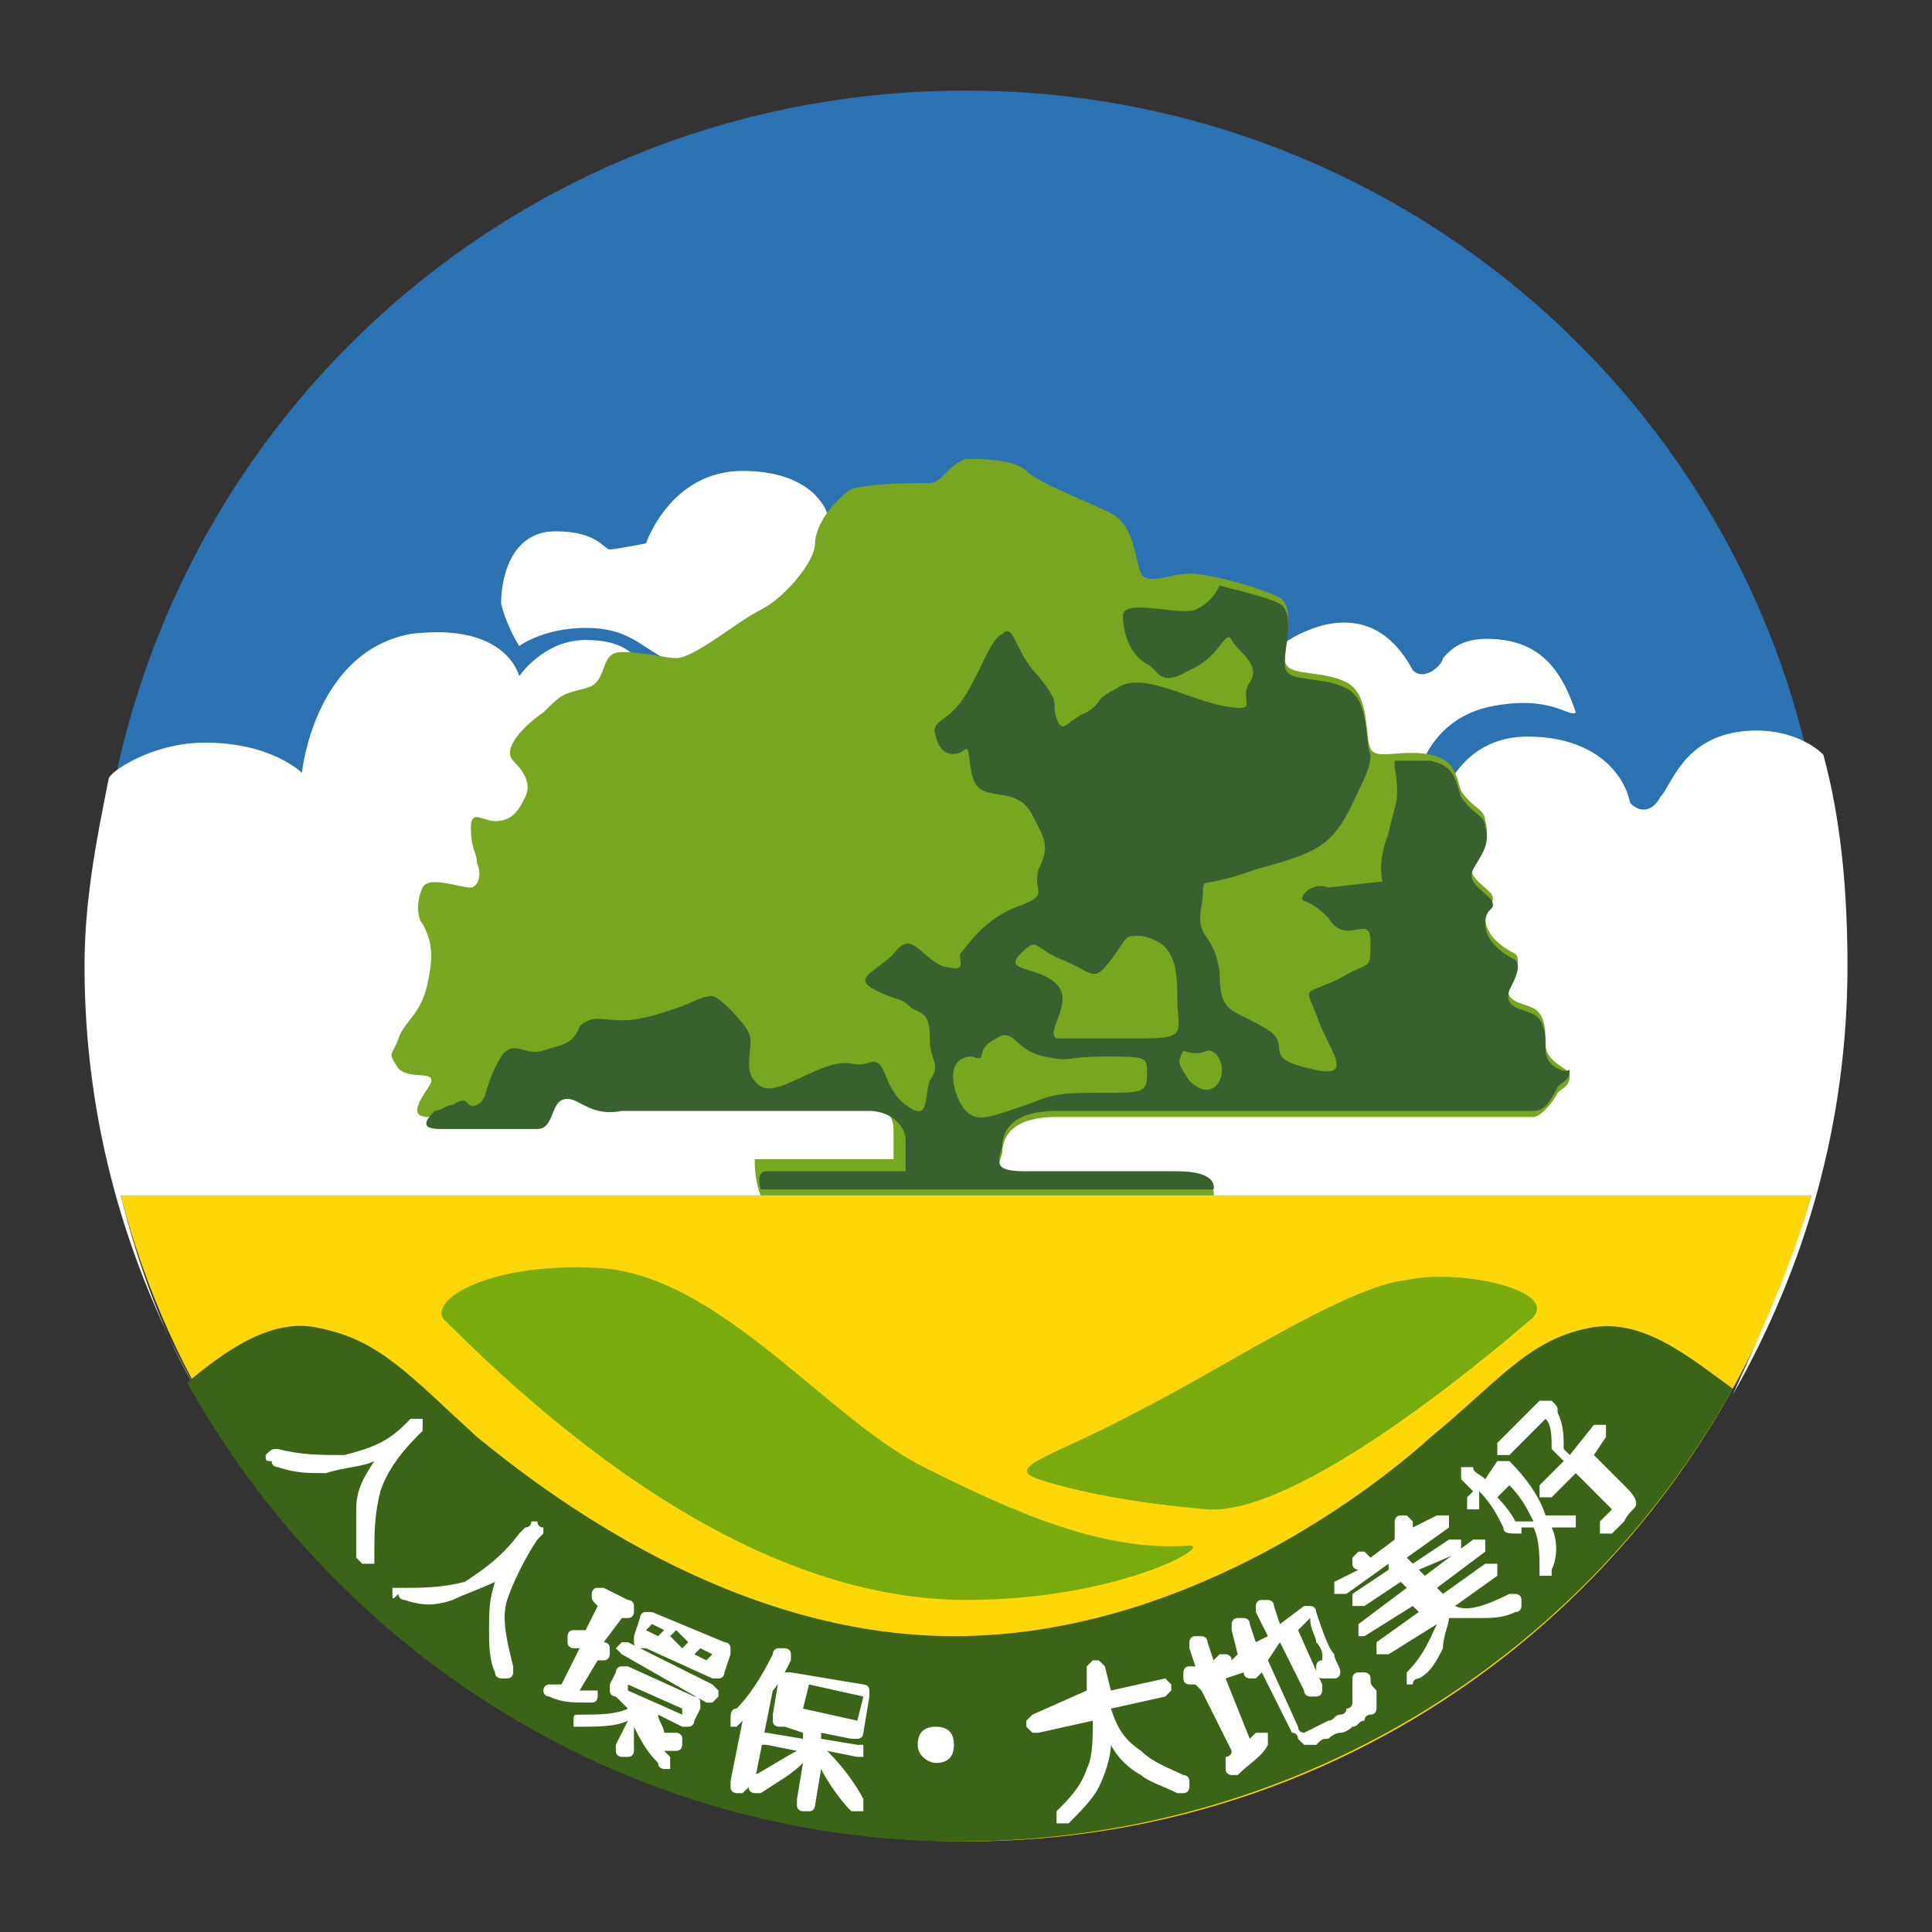
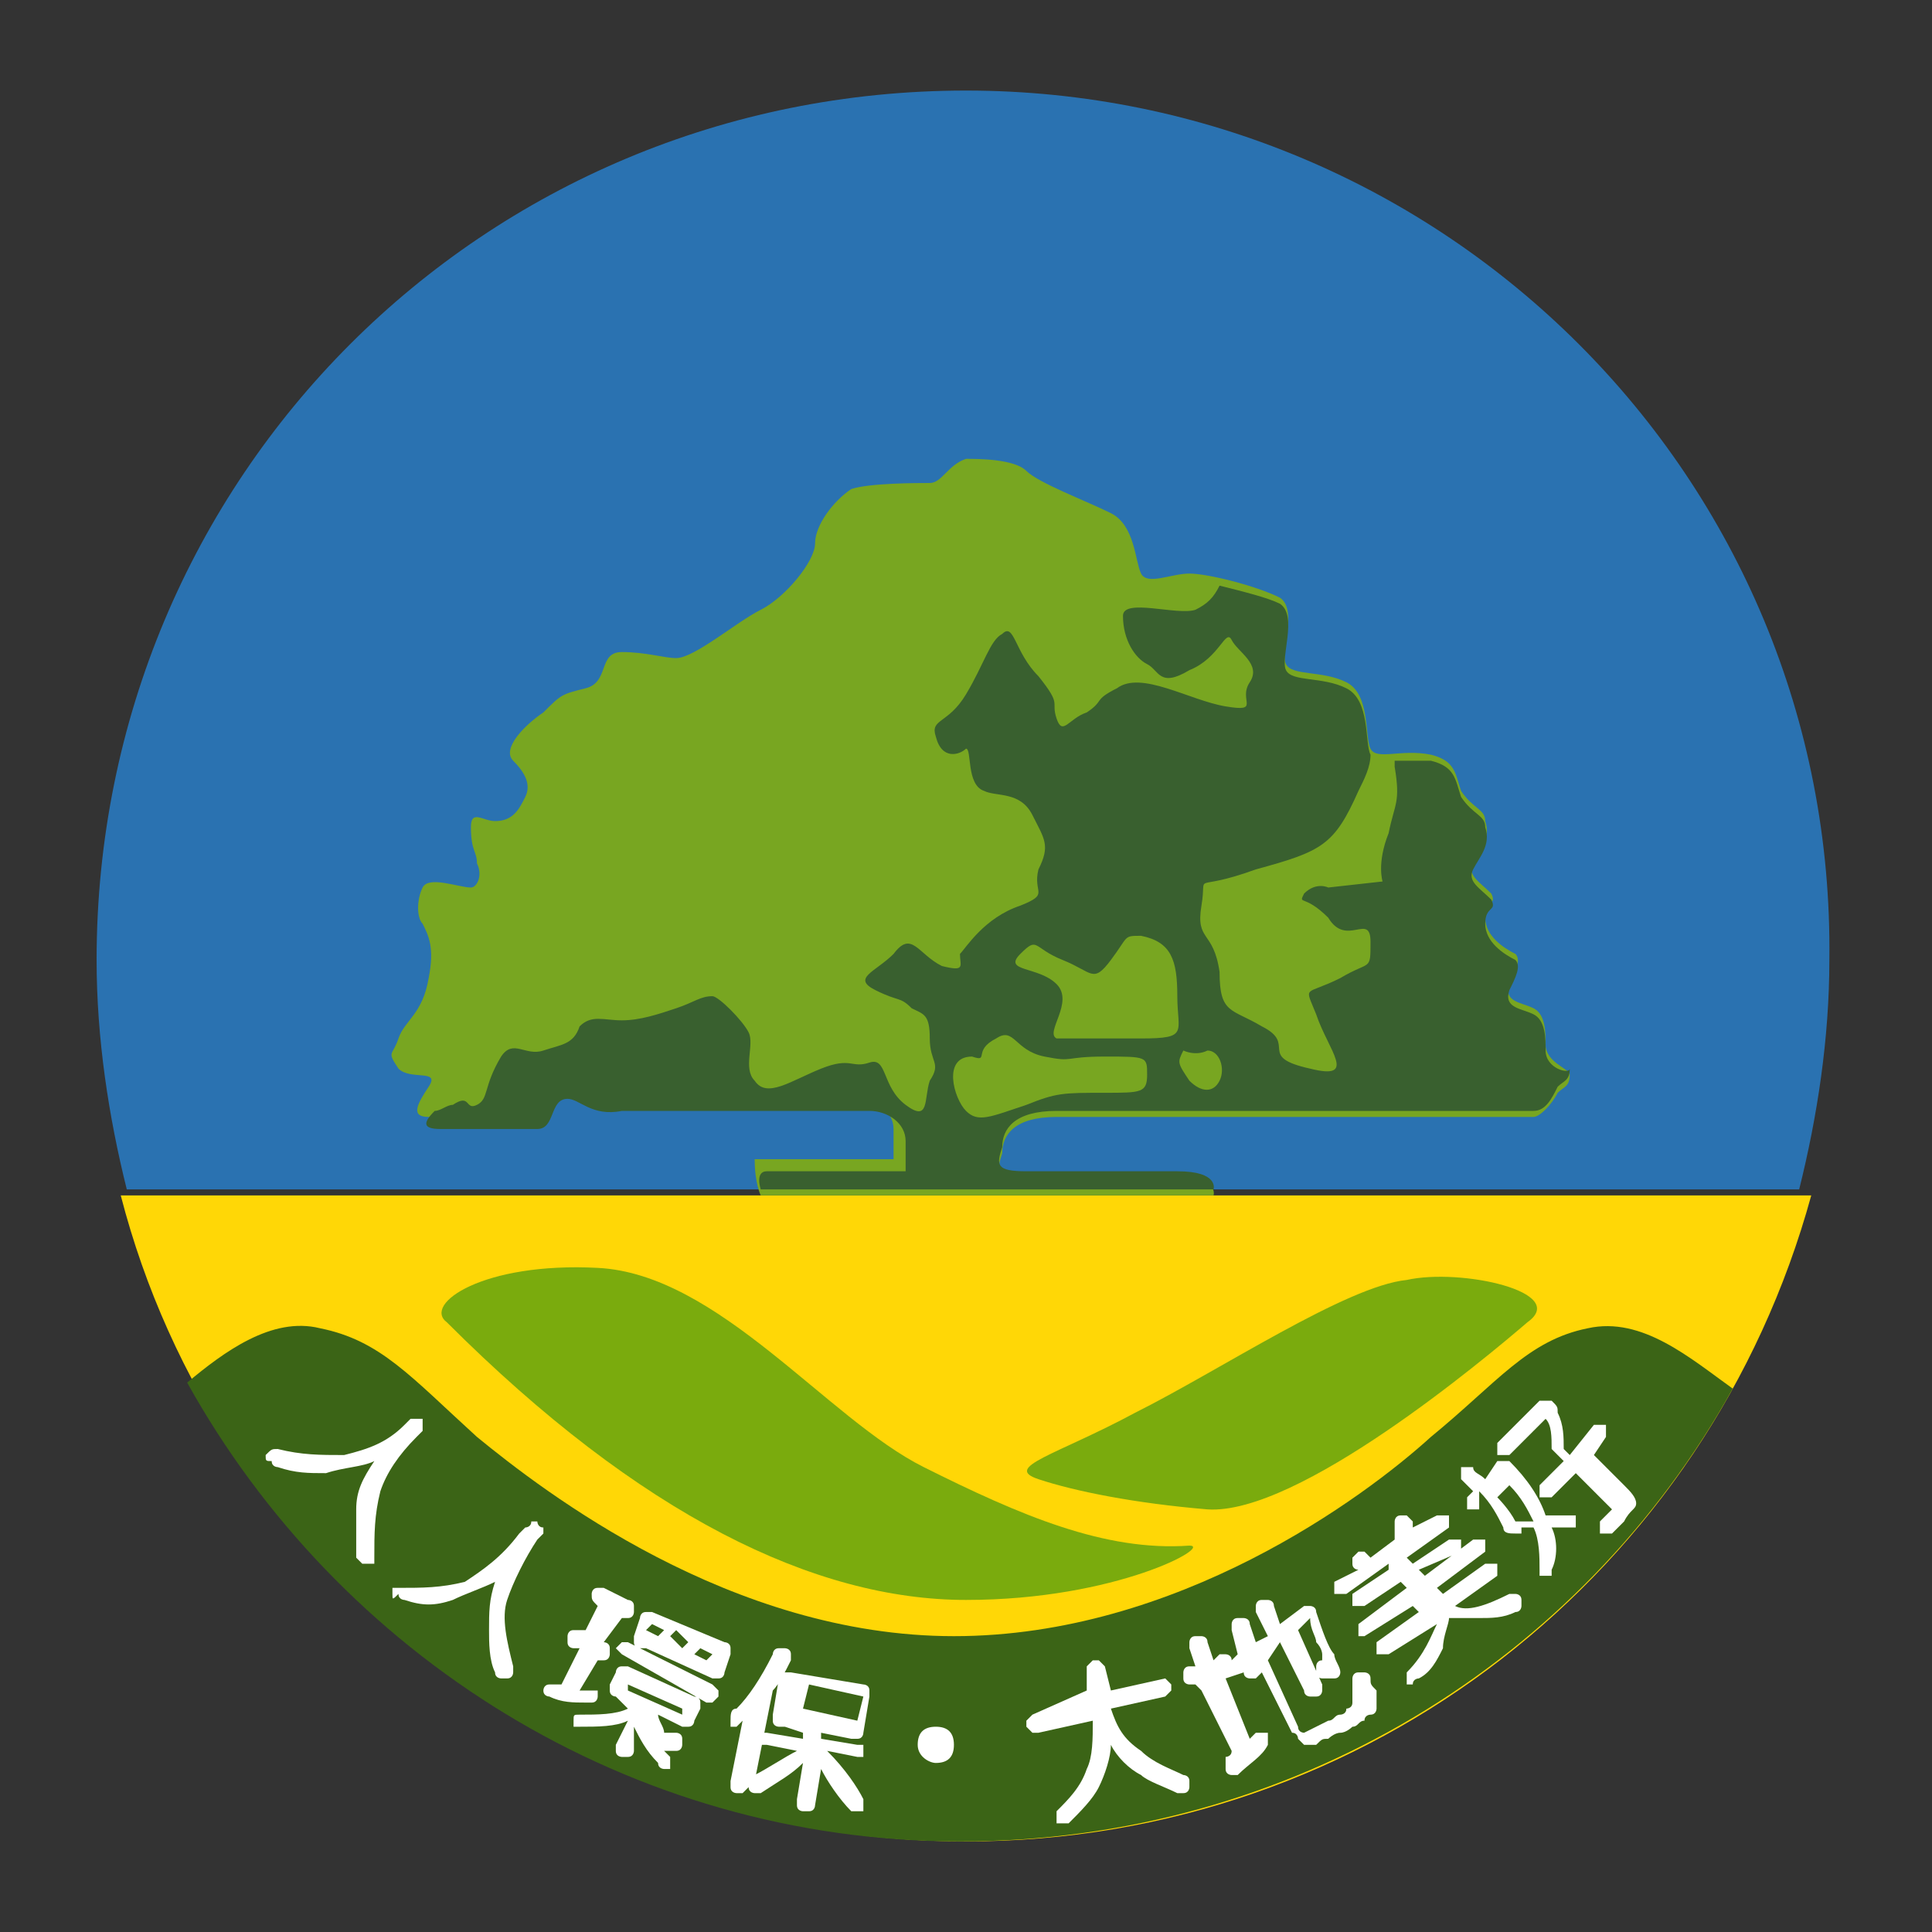
<svg xmlns="http://www.w3.org/2000/svg" version="1.1" id="圖層_1" x="0px" y="0px" viewBox="0 0 32 32" style="enable-background:new 0 0 32 32;" xml:space="preserve">
  <rect x="0" y="0" width="32" height="32" fill="#333333" stroke="none" />
  <style type="text/css">
	.st0{fill:#FFD706;}
	.st1{fill:#2A72B1;}
	.st2{fill:#FFFFFF;}
	.st3{fill:#7AAB0D;}
	.st4{fill:#3B6416;}
	.st5{fill:#78A621;}
	.st6{fill:#39602F;}
</style>
  <g>
    <path class="st0" d="M2,19.8C3.6,26,9.3,30.5,16,30.5c6.7,0,12.3-4.5,14-10.7H2z" />
    <path class="st1" d="M16,1.5C8,1.5,1.6,7.9,1.6,15.9c0,1.3,0.2,2.6,0.5,3.8h27.7c0.3-1.2,0.5-2.5,0.5-3.8C30.4,7.9,23.9,1.5,16,1.5   z" />
-     <path class="st2" d="M2,19.8H30c-0.3,1.1-0.8,2.2-1.3,3.3c1.2-2.1,1.9-4.5,1.9-7.1c0-1.2-0.1-2.4-0.4-3.5c-0.2-0.2-0.6-0.4-1.1-0.4   c-1.2,0-1.4,0.9-1.6,1.1c-0.1,0.2-0.3,0.3-0.5,0.1c-0.1-0.5-0.6-1.1-1.7-1.1c-1.1,0-1.4,1-1.4,1l-0.4-0.4c0,0,0.2-0.9,1.2-1.1   c1-0.2,1.3,0.2,1.4,0.1c-0.2-0.6-0.5-1.1-1.2-1.2c-0.7-0.1-0.9,0.2-1,0.3c0,0.1-0.3,0.4-0.5,0.2c-0.8-1.5-2.2-0.4-2.2-0.4   s-3.6,0.4-6.5,0.6c-0.4-1.2-1-2.8-1-2.8s-0.2-0.7-1.4-0.7c-1.2,0-1.6,1.2-1.6,1.2s-0.5,0.1-0.6,0.1c-0.1,0-0.2-0.3-0.9-0.3   c-0.7,0-0.9,0.7-0.9,1.2c0.1,0.4,0.3,0.7,0.3,0.7s0.4-0.3,1.1-0.3c0.7,0,0.9,0.3,1.3,0.5c0.1,0.1,0.2,0.2,0.2,0.5   c-0.2,0-0.4,0-0.4-0.1c-0.2-0.4-0.4-0.7-1.1-0.7c-0.7,0-1.1,0.6-1.1,0.6s-0.2-0.9-1.8-0.7C5.2,10.8,5,12.8,5,12.8s-0.5-0.5-1.6-0.5   c-0.9,0-1.6,0.5-1.6,0.6c-0.2,1-0.4,2-0.4,3.1c0,2.6,0.7,5,1.9,7.1C2.7,22.1,2.3,21,2,19.8z" />
    <path class="st3" d="M9.9,21c2,0.1,3.8,2.5,5.4,3.3c1.6,0.8,3,1.4,4.4,1.3c0.4,0-1.2,0.9-3.7,0.9s-5.4-1.4-8.6-4.6   C7,21.6,8,20.9,9.9,21z" />
    <path class="st3" d="M20,25c1.5,0.1,4.6-2.5,5.3-3.1c0.7-0.5-1.1-0.9-2-0.7c-1,0.1-3.1,1.5-4.5,2.2c-1.3,0.7-2.2,0.9-1.6,1.1   C17.8,24.7,18.8,24.9,20,25z" />
    <path class="st4" d="M26.3,22c-1,0.2-1.5,0.9-2.6,1.8c-1.1,1-4.2,3.3-7.9,3.3c-3.7,0-6.8-2.4-7.9-3.3c-1.1-1-1.6-1.6-2.6-1.8   c-0.8-0.2-1.6,0.4-2.2,0.9c2.5,4.5,7.3,7.6,12.8,7.6c5.5,0,10.3-3,12.8-7.5C28,22.5,27.2,21.8,26.3,22z" />
    <path class="st5" d="M12.6,19.8h7.5c0,0,0.1-0.3-0.6-0.3c-0.7,0-2.1,0-2.5,0c-0.5,0-0.5-0.1-0.4-0.4c0-0.3,0.2-0.6,0.9-0.6   s7.7,0,7.9,0c0.1,0,0.3-0.2,0.4-0.4c0.1-0.1,0.2-0.1,0.2-0.3c0-0.1-0.4-0.2-0.4-0.5c0-0.2,0-0.5-0.2-0.6c-0.2-0.1-0.5-0.1-0.4-0.4   c0.1-0.2,0.2-0.4,0.1-0.5c-0.2-0.1-0.5-0.3-0.5-0.6c0-0.3,0.2-0.2,0.1-0.4c-0.2-0.2-0.4-0.3-0.3-0.5c0.1-0.2,0.3-0.4,0.2-0.7   c0-0.2-0.2-0.2-0.4-0.5c-0.1-0.3-0.1-0.5-0.5-0.6c-0.5-0.1-0.9,0.1-1-0.1c-0.1-0.2,0-0.9-0.4-1.1c-0.4-0.2-0.9-0.1-1-0.3   c-0.1-0.2,0.2-0.9-0.1-1.1c-0.4-0.2-1.2-0.4-1.5-0.4s-0.7,0.2-0.8,0c-0.1-0.2-0.1-0.8-0.5-1C18,8.3,17.2,8,17,7.8   c-0.2-0.2-0.8-0.2-1-0.2C15.7,7.7,15.6,8,15.4,8c-0.2,0-1,0-1.3,0.1c-0.3,0.2-0.6,0.6-0.6,0.9c0,0.3-0.5,0.9-0.9,1.1   c-0.4,0.2-1.1,0.8-1.4,0.8c-0.2,0-0.5-0.1-0.9-0.1c-0.4,0-0.2,0.5-0.6,0.6c-0.4,0.1-0.4,0.1-0.7,0.4c-0.3,0.2-0.7,0.6-0.5,0.8   c0.2,0.2,0.3,0.4,0.2,0.6c-0.1,0.2-0.2,0.4-0.5,0.4c-0.2,0-0.4-0.2-0.4,0.1c0,0.4,0.1,0.4,0.1,0.6c0.1,0.2,0,0.4-0.1,0.4   c-0.2,0-0.7-0.2-0.8,0c-0.1,0.2-0.1,0.5,0,0.6c0.1,0.2,0.2,0.4,0.1,0.9c-0.1,0.6-0.4,0.7-0.5,1c-0.1,0.3-0.2,0.2,0,0.5   c0.2,0.2,0.7,0,0.5,0.3c-0.2,0.3-0.3,0.5,0,0.5c0.3,0,1.3,0,1.6,0c0.3,0,0.2-0.5,0.5-0.5c0.2,0,0.4,0.3,0.9,0.2   c0.5-0.1,3.8,0,4.1,0c0.3,0,0.6,0.2,0.6,0.5c0,0.2,0,0.5,0,0.5s-1.7,0-2.3,0C12.5,19.6,12.6,19.8,12.6,19.8z" />
    <path class="st6" d="M25.6,17.4c0-0.2,0-0.5-0.2-0.6c-0.2-0.1-0.5-0.1-0.4-0.4c0.1-0.2,0.2-0.4,0.1-0.5c-0.2-0.1-0.5-0.3-0.5-0.6   c0-0.3,0.2-0.2,0.1-0.4c-0.2-0.2-0.4-0.3-0.3-0.5c0.1-0.2,0.3-0.4,0.2-0.7c0-0.2-0.2-0.2-0.4-0.5c-0.1-0.3-0.1-0.5-0.5-0.6   c-0.2,0-0.4,0-0.6,0c0,0,0,0.1,0,0.1c0.1,0.6,0,0.6-0.1,1.1c-0.2,0.5-0.1,0.8-0.1,0.8l-0.9,0.1c0,0-0.2-0.1-0.4,0.1   c-0.1,0.2,0,0,0.4,0.4c0.3,0.5,0.7-0.1,0.7,0.4c0,0.5,0,0.3-0.5,0.6c-0.6,0.3-0.6,0.1-0.4,0.6c0.2,0.6,0.7,1.1-0.1,0.9   c-0.9-0.2-0.2-0.4-0.8-0.7c-0.5-0.3-0.7-0.2-0.7-0.9c-0.1-0.7-0.4-0.5-0.3-1.1c0.1-0.6-0.2-0.2,0.9-0.6c1.1-0.3,1.3-0.4,1.7-1.3   c0.1-0.2,0.2-0.4,0.2-0.6l0,0c-0.1-0.2,0-0.9-0.4-1.1c-0.4-0.2-0.9-0.1-1-0.3c-0.1-0.2,0.2-0.9-0.1-1.1c-0.2-0.1-0.6-0.2-1-0.3   c-0.1,0.2-0.2,0.3-0.4,0.4c-0.3,0.1-1.2-0.2-1.2,0.1c0,0.4,0.2,0.7,0.4,0.8c0.2,0.1,0.2,0.4,0.7,0.1c0.5-0.2,0.6-0.7,0.7-0.5   c0.1,0.2,0.5,0.4,0.3,0.7c-0.2,0.3,0.2,0.5-0.4,0.4c-0.6-0.1-1.4-0.6-1.8-0.3c-0.4,0.2-0.2,0.2-0.5,0.4c-0.3,0.1-0.4,0.4-0.5,0.1   c-0.1-0.3,0.1-0.2-0.3-0.7c-0.4-0.4-0.4-0.9-0.6-0.7c-0.2,0.1-0.3,0.5-0.6,1c-0.3,0.5-0.6,0.4-0.5,0.7c0.1,0.4,0.4,0.3,0.5,0.2   c0.1,0,0,0.6,0.3,0.7c0.2,0.1,0.6,0,0.8,0.4c0.2,0.4,0.3,0.5,0.1,0.9c-0.1,0.4,0.2,0.4-0.3,0.6c-0.6,0.2-0.9,0.7-1,0.8   C15.9,16,16,16.1,15.6,16c-0.4-0.2-0.5-0.6-0.8-0.2c-0.3,0.3-0.7,0.4-0.3,0.6c0.4,0.2,0.4,0.1,0.6,0.3c0.2,0.1,0.3,0.1,0.3,0.5   c0,0.4,0.2,0.4,0,0.7c-0.1,0.3,0,0.7-0.4,0.4c-0.4-0.3-0.3-0.8-0.6-0.7c-0.3,0.1-0.3-0.1-0.8,0.1c-0.5,0.2-0.9,0.5-1.1,0.2   c-0.2-0.2,0-0.6-0.1-0.8c-0.1-0.2-0.5-0.6-0.6-0.6c-0.2,0-0.3,0.1-0.6,0.2c-0.3,0.1-0.6,0.2-0.9,0.2c-0.3,0-0.5-0.1-0.7,0.1   c-0.1,0.3-0.3,0.3-0.6,0.4c-0.3,0.1-0.5-0.2-0.7,0.1C8,18,8.1,18.2,7.9,18.3c-0.2,0.1-0.1-0.2-0.4,0c-0.1,0-0.2,0.1-0.3,0.1   C7,18.6,7,18.7,7.3,18.7c0.3,0,1.3,0,1.6,0c0.3,0,0.2-0.5,0.5-0.5c0.2,0,0.4,0.3,0.9,0.2c0.5,0,3.8,0,4.1,0c0.3,0,0.6,0.2,0.6,0.5   c0,0.2,0,0.5,0,0.5s-1.7,0-2.3,0c-0.2,0-0.1,0.3-0.1,0.3h7.5c0,0,0.1-0.3-0.6-0.3c-0.7,0-2.1,0-2.5,0c-0.5,0-0.5-0.1-0.4-0.4   c0-0.3,0.2-0.6,0.9-0.6s7.7,0,7.9,0c0.2,0,0.3-0.2,0.4-0.4c0.1-0.1,0.2-0.1,0.2-0.3C26,17.8,25.6,17.7,25.6,17.4z" />
    <path class="st5" d="M18.9,15.5c0.5,0.1,0.6,0.4,0.6,1c0,0.6,0.2,0.7-0.6,0.7c-0.8,0-1.1,0-1.4,0c-0.2-0.1,0.3-0.6,0-0.9   s-0.9-0.2-0.6-0.5c0.3-0.3,0.2-0.1,0.7,0.1c0.5,0.2,0.5,0.4,0.8,0C18.7,15.5,18.6,15.5,18.9,15.5z" />
    <path class="st5" d="M16.1,17.5c-0.5,0-0.3,0.7-0.1,0.9c0.2,0.2,0.4,0.1,1-0.1c0.5-0.2,0.6-0.2,1.3-0.2c0.6,0,0.7,0,0.7-0.3   c0-0.3,0-0.3-0.7-0.3c-0.7,0-0.5,0.1-1,0c-0.5-0.1-0.5-0.5-0.8-0.3C16.1,17.4,16.4,17.6,16.1,17.5z" />
    <path class="st5" d="M19.6,17.4c-0.1,0.2-0.1,0.2,0.1,0.5c0.2,0.2,0.4,0.2,0.5,0c0.1-0.2,0-0.5-0.2-0.5   C19.8,17.5,19.6,17.4,19.6,17.4z" />
    <path class="st2" d="M4.4,24.1C4.4,24.1,4.5,24.1,4.4,24.1c0.1-0.1,0.1-0.1,0.2-0.1c0.4,0.1,0.7,0.1,1.1,0.1c0.4-0.1,0.7-0.2,1-0.5   l0.1-0.1c0,0,0.1,0,0.1,0c0,0,0.1,0,0.1,0c0,0,0,0.1,0,0.1c0,0,0,0.1,0,0.1l-0.1,0.1c-0.3,0.3-0.5,0.6-0.6,0.9   c-0.1,0.4-0.1,0.7-0.1,1.1c0,0,0,0.1,0,0.1c0,0-0.1,0-0.1,0c0,0-0.1,0-0.1,0c0,0-0.1-0.1-0.1-0.1c0-0.2,0-0.5,0-0.8   c0-0.3,0.1-0.5,0.3-0.8c-0.2,0.1-0.5,0.1-0.8,0.2c-0.3,0-0.5,0-0.8-0.1c0,0-0.1,0-0.1-0.1C4.4,24.2,4.4,24.2,4.4,24.1z" />
    <path class="st2" d="M6.5,26.4c0,0,0-0.1,0-0.1c0,0,0.1,0,0.1,0c0.4,0,0.7,0,1.1-0.1C8,26,8.3,25.8,8.6,25.4l0.1-0.1   c0,0,0.1,0,0.1-0.1c0,0,0.1,0,0.1,0c0,0,0,0.1,0.1,0.1c0,0,0,0.1,0,0.1l-0.1,0.1c-0.2,0.3-0.4,0.7-0.5,1s0,0.7,0.1,1.1   c0,0,0,0.1,0,0.1c0,0,0,0.1-0.1,0.1c0,0-0.1,0-0.1,0c0,0-0.1,0-0.1-0.1c-0.1-0.2-0.1-0.5-0.1-0.7c0-0.3,0-0.5,0.1-0.8   c-0.2,0.1-0.5,0.2-0.7,0.3c-0.3,0.1-0.5,0.1-0.8,0c0,0-0.1,0-0.1-0.1C6.5,26.5,6.5,26.5,6.5,26.4z" />
    <path class="st2" d="M9.9,26.6C9.9,26.6,9.8,26.5,9.9,26.6c-0.1-0.1-0.1-0.1-0.1-0.2c0,0,0-0.1,0.1-0.1c0,0,0.1,0,0.1,0l0.4,0.2   c0,0,0.1,0,0.1,0.1c0,0,0,0.1,0,0.1c0,0,0,0.1-0.1,0.1c0,0-0.1,0-0.1,0l0,0h0L10,27.2v0h0c0,0,0.1,0,0.1,0.1c0,0,0,0.1,0,0.1   c0,0,0,0.1-0.1,0.1c0,0-0.1,0-0.1,0h0h0L9.6,28v0c0,0,0,0,0.1,0c0,0,0.1,0,0.1,0c0,0,0.1,0,0.1,0c0,0,0,0,0,0.1c0,0,0,0.1-0.1,0.1   c0,0-0.1,0-0.1,0c-0.2,0-0.4,0-0.6-0.1c0,0-0.1,0-0.1-0.1C9,28,9,28,9,28c0,0,0-0.1,0.1-0.1c0,0,0.1,0,0.1,0c0.1,0,0.1,0,0.1,0h0   l0.3-0.6v0l-0.1,0c0,0-0.1,0-0.1-0.1c0,0,0-0.1,0-0.1c0,0,0-0.1,0.1-0.1c0,0,0.1,0,0.1,0l0.1,0h0L9.9,26.6L9.9,26.6L9.9,26.6z    M9.6,28.4c0.3,0,0.6,0,0.8-0.1l-0.1-0.1l-0.1-0.1c0,0-0.1,0-0.1-0.1c0,0,0-0.1,0-0.1l0.1-0.2c0,0,0-0.1,0.1-0.1c0.1,0,0.1,0,0.1,0   l1.1,0.5c0,0,0.1,0,0.1,0.1c0,0,0,0.1,0,0.1l-0.1,0.2c0,0,0,0.1-0.1,0.1c0,0-0.1,0-0.1,0l-0.4-0.2c0,0.1,0.1,0.2,0.1,0.3   c0,0,0,0,0,0c0.1,0,0.1,0,0.1,0c0,0,0.1,0,0.1,0c0,0,0.1,0,0.1,0.1c0,0,0,0.1,0,0.1c0,0,0,0.1-0.1,0.1c0,0-0.1,0-0.2,0c0,0,0,0,0,0   c0,0,0.1,0.1,0.1,0.1c0,0,0,0.1,0,0.1c0,0,0,0.1,0,0.1c0,0-0.1,0-0.1,0c0,0-0.1,0-0.1-0.1c-0.2-0.2-0.3-0.4-0.4-0.6L10.5,29   c0,0,0,0.1-0.1,0.1c0,0-0.1,0-0.1,0c0,0-0.1,0-0.1-0.1c0,0,0-0.1,0-0.1l0.2-0.4c-0.2,0.1-0.5,0.1-0.8,0.1c0,0-0.1,0-0.1,0   c0,0,0-0.1,0-0.1C9.5,28.4,9.5,28.4,9.6,28.4C9.5,28.4,9.5,28.4,9.6,28.4z M10.3,27.4C10.2,27.4,10.2,27.4,10.3,27.4   c-0.1-0.1-0.1-0.1-0.1-0.1s0,0,0.1-0.1c0,0,0.1,0,0.1,0l1.4,0.7c0,0,0,0,0.1,0.1c0,0,0,0.1,0,0.1c0,0,0,0-0.1,0.1c0,0-0.1,0-0.1,0   L10.3,27.4z M10.4,28l0.9,0.4h0l0-0.1v0l-0.9-0.4h0L10.4,28C10.4,28,10.4,28,10.4,28z M12,27.2c0,0,0.1,0,0.1,0.1c0,0,0,0.1,0,0.1   L12,27.7c0,0,0,0.1-0.1,0.1c0,0-0.1,0-0.1,0l-1.1-0.5l-0.1,0c0,0-0.1,0-0.1-0.1c0,0,0-0.1,0-0.1l0.1-0.3c0,0,0-0.1,0.1-0.1   c0,0,0.1,0,0.1,0L12,27.2z M10.9,27.1L11,27v0l-0.2-0.1h0L10.7,27v0L10.9,27.1z M11.3,27.3l0.1-0.1v0L11.2,27h0l-0.1,0.1v0   L11.3,27.3C11.3,27.3,11.3,27.3,11.3,27.3z M11.7,27.5l0.1-0.1v0l-0.2-0.1h0l-0.1,0.1v0L11.7,27.5z" />
    <path class="st2" d="M12.3,29.7c0,0-0.1,0-0.1,0c0,0-0.1,0-0.1-0.1c0,0,0-0.1,0-0.1l0.2-1c0,0,0,0-0.1,0.1c0,0-0.1,0-0.1,0   c0,0,0,0,0-0.1v0c0-0.1,0-0.2,0.1-0.2c0.2-0.2,0.4-0.5,0.6-0.9c0,0,0-0.1,0.1-0.1c0,0,0.1,0,0.1,0c0,0,0.1,0,0.1,0.1   c0,0,0,0.1,0,0.1c-0.1,0.2-0.2,0.4-0.3,0.5v0l-0.3,1.5C12.3,29.7,12.3,29.7,12.3,29.7z M14.3,29.8c0,0,0,0.1,0,0.1c0,0,0,0.1,0,0.1   c0,0,0,0-0.1,0c0,0-0.1,0-0.1,0c-0.2-0.2-0.4-0.5-0.5-0.7l-0.1,0.6c0,0,0,0.1-0.1,0.1c0,0-0.1,0-0.1,0c0,0-0.1,0-0.1-0.1   c0,0,0-0.1,0-0.1l0.1-0.6c-0.2,0.2-0.4,0.3-0.7,0.5c0,0-0.1,0-0.1,0c0,0-0.1,0-0.1-0.1c0,0,0-0.1,0-0.1c0,0,0-0.1,0.1-0.1   c0.2-0.1,0.5-0.3,0.7-0.4c0,0,0,0,0,0l-0.5-0.1c0,0-0.1,0-0.1,0s0-0.1,0-0.1c0,0,0-0.1,0-0.1s0.1,0,0.1,0l0.6,0.1c0,0,0,0,0,0   l0-0.1c0,0,0,0,0,0l-0.3-0.1l-0.1,0c0,0-0.1,0-0.1-0.1c0,0,0-0.1,0-0.1l0.1-0.6c0,0,0-0.1,0.1-0.1c0,0,0.1,0,0.1,0l1.2,0.2   c0,0,0.1,0,0.1,0.1c0,0,0,0.1,0,0.1l-0.1,0.6c0,0,0,0.1-0.1,0.1c0,0-0.1,0-0.1,0l-0.5-0.1c0,0,0,0,0,0l0,0.1c0,0,0,0,0,0l0.6,0.1   c0,0,0.1,0,0.1,0c0,0,0,0.1,0,0.1c0,0,0,0.1,0,0.1c0,0-0.1,0-0.1,0l-0.5-0.1C14,29.3,14.2,29.6,14.3,29.8z M13.3,28.3l0.9,0.2   c0,0,0,0,0,0l0.1-0.4c0,0,0,0,0,0l-0.9-0.2c0,0,0,0,0,0L13.3,28.3C13.3,28.3,13.3,28.3,13.3,28.3z" />
    <path class="st2" d="M19.4,27.9c0,0,0,0.1,0,0.1c0,0,0,0-0.1,0.1l-0.9,0.2c0,0,0,0,0,0c0.1,0.3,0.2,0.5,0.5,0.7   c0.2,0.2,0.5,0.3,0.7,0.4c0,0,0.1,0,0.1,0.1c0,0,0,0.1,0,0.1c0,0,0,0.1-0.1,0.1c0,0-0.1,0-0.1,0c-0.2-0.1-0.5-0.2-0.6-0.3   c-0.2-0.1-0.4-0.3-0.5-0.5c0,0.2-0.1,0.5-0.2,0.7c-0.1,0.2-0.3,0.4-0.5,0.6c0,0-0.1,0-0.1,0c0,0-0.1,0-0.1,0c0,0,0-0.1,0-0.1   c0,0,0-0.1,0-0.1c0.2-0.2,0.4-0.4,0.5-0.7c0.1-0.2,0.1-0.5,0.1-0.8c0,0,0,0,0,0l-0.9,0.2c0,0-0.1,0-0.1,0c0,0,0,0-0.1-0.1   c0,0,0-0.1,0-0.1c0,0,0,0,0.1-0.1L18,28c0,0,0,0,0,0L18,27.7c0,0,0-0.1,0-0.1c0,0,0.1-0.1,0.1-0.1c0,0,0.1,0,0.1,0   c0,0,0.1,0.1,0.1,0.1l0.1,0.4c0,0,0,0,0,0l0.9-0.2C19.3,27.8,19.3,27.8,19.4,27.9C19.3,27.9,19.4,27.9,19.4,27.9z" />
    <path class="st2" d="M19.8,27.9c0,0-0.1,0-0.1,0c0,0-0.1,0-0.1-0.1c0,0,0-0.1,0-0.1c0,0,0-0.1,0.1-0.1l0.1,0c0,0,0,0,0,0l-0.1-0.3   c0,0,0-0.1,0-0.1c0,0,0-0.1,0.1-0.1c0,0,0.1,0,0.1,0c0,0,0.1,0,0.1,0.1l0.1,0.3c0,0,0,0,0,0l0.1-0.1c0,0,0.1,0,0.1,0   c0,0,0.1,0,0.1,0.1c0,0,0,0,0,0l0.1-0.1v0L20.4,27c0,0,0-0.1,0-0.1c0,0,0-0.1,0.1-0.1c0,0,0.1,0,0.1,0c0,0,0.1,0,0.1,0.1l0.1,0.3   c0,0,0,0,0,0l0.2-0.1v0l-0.2-0.4c0,0,0-0.1,0-0.1c0,0,0-0.1,0.1-0.1c0,0,0.1,0,0.1,0c0,0,0.1,0,0.1,0.1l0.1,0.3c0,0,0,0,0,0   l0.4-0.3c0,0,0.1,0,0.1,0c0,0,0.1,0,0.1,0.1c0.1,0.3,0.2,0.6,0.3,0.7c0,0.1,0.1,0.2,0.1,0.3c0,0,0,0.1-0.1,0.1c0,0,0,0-0.1,0   c0,0-0.1,0-0.1,0c0,0-0.1,0-0.1-0.1c0,0,0-0.1,0-0.1c0,0,0-0.1,0.1-0.1h0h0c0,0,0,0,0,0c0,0,0,0,0-0.1c0,0,0-0.1-0.1-0.2   c0-0.1-0.1-0.2-0.1-0.4c0,0,0,0,0,0l-0.2,0.2v0l0.4,0.9c0,0,0,0.1,0,0.1c0,0,0,0.1-0.1,0.1c0,0-0.1,0-0.1,0c0,0-0.1,0-0.1-0.1   l-0.4-0.8c0,0,0,0,0,0L21,27.5v0l0.5,1.1c0,0.1,0.1,0.1,0.1,0.1c0,0,0.2-0.1,0.4-0.2c0.1,0,0.1-0.1,0.2-0.1c0,0,0.1,0,0.1-0.1   c0,0,0.1,0,0.1-0.1c0,0,0,0,0-0.1c0,0,0-0.1,0-0.1c0,0,0-0.1,0-0.1c0,0,0-0.1,0-0.1c0,0,0-0.1,0.1-0.1c0,0,0.1,0,0.1,0   c0,0,0.1,0,0.1,0.1c0,0.1,0,0.1,0.1,0.2c0,0,0,0.1,0,0.1c0,0,0,0.1,0,0.1c0,0,0,0.1,0,0.1c0,0,0,0.1-0.1,0.1c0,0-0.1,0-0.1,0.1   c-0.1,0-0.1,0.1-0.2,0.1c0,0-0.1,0.1-0.2,0.1c-0.1,0-0.2,0.1-0.2,0.1c-0.1,0-0.1,0-0.2,0.1c-0.1,0-0.1,0-0.1,0c0,0-0.1,0-0.1,0   c0,0,0,0-0.1-0.1c0,0,0-0.1-0.1-0.1l-0.5-1l-0.1,0.1c0,0-0.1,0-0.1,0c0,0-0.1,0-0.1-0.1v0c0,0,0,0,0,0l-0.3,0.1c0,0,0,0,0,0l0.4,1   c0,0,0,0,0,0c0.1-0.1,0.1-0.1,0.1-0.1c0,0,0,0,0.1,0c0,0,0,0,0.1,0c0,0,0,0.1,0,0.1c0,0,0,0.1,0,0.1c-0.1,0.2-0.3,0.3-0.5,0.5   c0,0-0.1,0-0.1,0c0,0-0.1,0-0.1-0.1c0,0,0-0.1,0-0.1c0,0,0-0.1,0-0.1c0,0,0.1,0,0.1-0.1v0l-0.5-1c0,0,0,0,0,0L19.8,27.9z" />
    <path class="st2" d="M22.6,27.1C22.6,27.1,22.6,27.1,22.6,27.1c-0.1,0-0.1,0-0.1,0c0,0,0-0.1,0-0.1c0,0,0-0.1,0-0.1l0.8-0.6v0   l-0.1-0.1h0l-0.6,0.4c0,0-0.1,0-0.1,0c0,0-0.1,0-0.1,0c0-0.1,0-0.1,0-0.1c0,0,0-0.1,0-0.1L23,26v0L23,25.9h0l-0.7,0.5   c0,0-0.1,0-0.1,0c0,0-0.1,0-0.1,0c0,0,0-0.1,0-0.1c0,0,0-0.1,0-0.1l0.4-0.2c0,0,0,0,0,0c0,0,0,0,0,0c0,0,0,0,0,0c0,0-0.1,0-0.1-0.1   c0,0,0-0.1,0-0.1c0,0,0.1-0.1,0.1-0.1c0,0,0.1,0,0.1,0c0,0,0,0,0.1,0.1h0l0.4-0.3l0,0c0,0,0,0,0-0.1c0,0,0-0.1,0-0.1   c0,0,0-0.1,0-0.1c0,0,0-0.1,0.1-0.1c0,0,0.1,0,0.1,0c0,0,0,0,0.1,0.1c0,0,0,0,0,0.1c0,0,0,0,0,0l0.4-0.2c0,0,0.1,0,0.1,0   c0,0,0.1,0,0.1,0c0,0,0,0.1,0,0.1c0,0,0,0.1,0,0.1l-0.7,0.5v0l0.1,0.1h0l0.6-0.4c0,0,0.1,0,0.1,0c0,0,0.1,0,0.1,0c0,0,0,0.1,0,0.1   c0,0,0,0.1,0,0.1L23.5,26v0l0.1,0.1h0l0.8-0.6c0,0,0.1,0,0.1,0c0,0,0.1,0,0.1,0c0,0,0,0.1,0,0.1c0,0,0,0.1,0,0.1l-0.8,0.6v0   l0.1,0.1h0l0.7-0.5c0,0,0.1,0,0.1,0c0,0,0.1,0,0.1,0c0,0,0,0.1,0,0.1c0,0,0,0.1,0,0.1l-0.7,0.5c0,0,0,0,0,0c0.2,0.1,0.5,0,0.9-0.2   c0,0,0.1,0,0.1,0c0,0,0.1,0,0.1,0.1c0,0,0,0.1,0,0.1c0,0,0,0.1-0.1,0.1c-0.2,0.1-0.4,0.1-0.6,0.1c-0.2,0-0.4,0-0.5,0h0   c0,0.1-0.1,0.3-0.1,0.5c-0.1,0.2-0.2,0.4-0.4,0.5c0,0-0.1,0-0.1,0.1c0,0-0.1,0-0.1,0c0,0,0,0,0-0.1c0,0,0-0.1,0-0.1   c0.3-0.3,0.4-0.6,0.5-0.8c0,0,0,0,0,0L23,27.4c0,0-0.1,0-0.1,0c0,0-0.1,0-0.1,0s0-0.1,0-0.1c0,0,0-0.1,0-0.1l0.7-0.5v0l-0.1-0.1h0   L22.6,27.1z" />
    <path class="st2" d="M24.5,25C24.4,25,24.4,25,24.5,25c-0.1,0-0.1,0-0.2,0c0,0,0-0.1,0-0.1c0,0,0-0.1,0-0.1l0.1-0.1v0   c-0.1-0.1-0.1-0.1-0.2-0.2c0,0,0-0.1,0-0.1c0,0,0-0.1,0-0.1c0,0,0.1,0,0.1,0c0,0,0.1,0,0.1,0c0,0.1,0.1,0.1,0.2,0.2h0l0.2-0.3   c0,0,0.1,0,0.1,0c0,0,0.1,0,0.1,0c0.3,0.3,0.5,0.6,0.6,0.9c0,0,0,0,0,0c0.1,0,0.2,0,0.4,0c0,0,0.1,0,0.1,0c0,0,0,0.1,0,0.1   c0,0,0,0.1,0,0.1c0,0-0.1,0-0.1,0c-0.1,0-0.2,0-0.3,0c0,0,0,0,0,0c0.1,0.2,0.1,0.5,0,0.7c0,0,0,0.1,0,0.1c0,0-0.1,0-0.1,0   c0,0-0.1,0-0.1,0s0-0.1,0-0.1c0-0.2,0-0.5-0.1-0.7c0,0,0,0,0,0c-0.1,0-0.1,0-0.2,0c0,0,0,0,0,0c0,0,0,0.1,0,0.1c0,0,0,0-0.1,0   c-0.1,0-0.2,0-0.2-0.1c-0.1-0.2-0.2-0.4-0.4-0.6L24.5,25L24.5,25z M25.1,25.2L25.1,25.2c0.1,0,0.2,0,0.3,0   c-0.1-0.2-0.2-0.4-0.4-0.6h0l-0.2,0.2v0C24.8,24.8,25,25,25.1,25.2z M26.4,23.6c0,0,0.1,0,0.1,0c0,0,0.1,0,0.1,0c0,0,0,0.1,0,0.1   c0,0,0,0.1,0,0.1l-0.2,0.3v0l0.5,0.5c0.1,0.1,0.2,0.2,0.2,0.3c0,0.1-0.1,0.1-0.2,0.3c0,0-0.1,0.1-0.2,0.2c0,0-0.1,0-0.1,0   c0,0-0.1,0-0.1,0c0,0,0,0,0-0.1c0,0,0-0.1,0-0.1c0,0,0.1-0.1,0.1-0.1c0,0,0.1-0.1,0.1-0.1c0,0,0,0-0.1-0.1l-0.5-0.5h0l-0.4,0.4   c0,0-0.1,0-0.1,0c0,0-0.1,0-0.1,0c0,0,0-0.1,0-0.1c0,0,0-0.1,0-0.1l0.4-0.4v0l-0.2-0.2l0,0c0,0,0,0,0,0c0-0.2,0-0.4-0.1-0.5   l-0.6,0.6c0,0-0.1,0-0.1,0c0,0-0.1,0-0.1,0c0-0.1,0-0.1,0-0.1c0,0,0-0.1,0-0.1l0.7-0.7c0,0,0.1,0,0.1,0c0,0,0.1,0,0.1,0   c0.1,0.1,0.1,0.1,0.1,0.2c0.1,0.2,0.1,0.4,0.1,0.6c0,0,0,0,0,0l0.1,0.1h0L26.4,23.6z" />
    <path class="st2" d="M15.5,29.2c0.2,0,0.3-0.1,0.3-0.3s-0.1-0.3-0.3-0.3c-0.2,0-0.3,0.1-0.3,0.3S15.4,29.2,15.5,29.2z" />
  </g>
</svg>